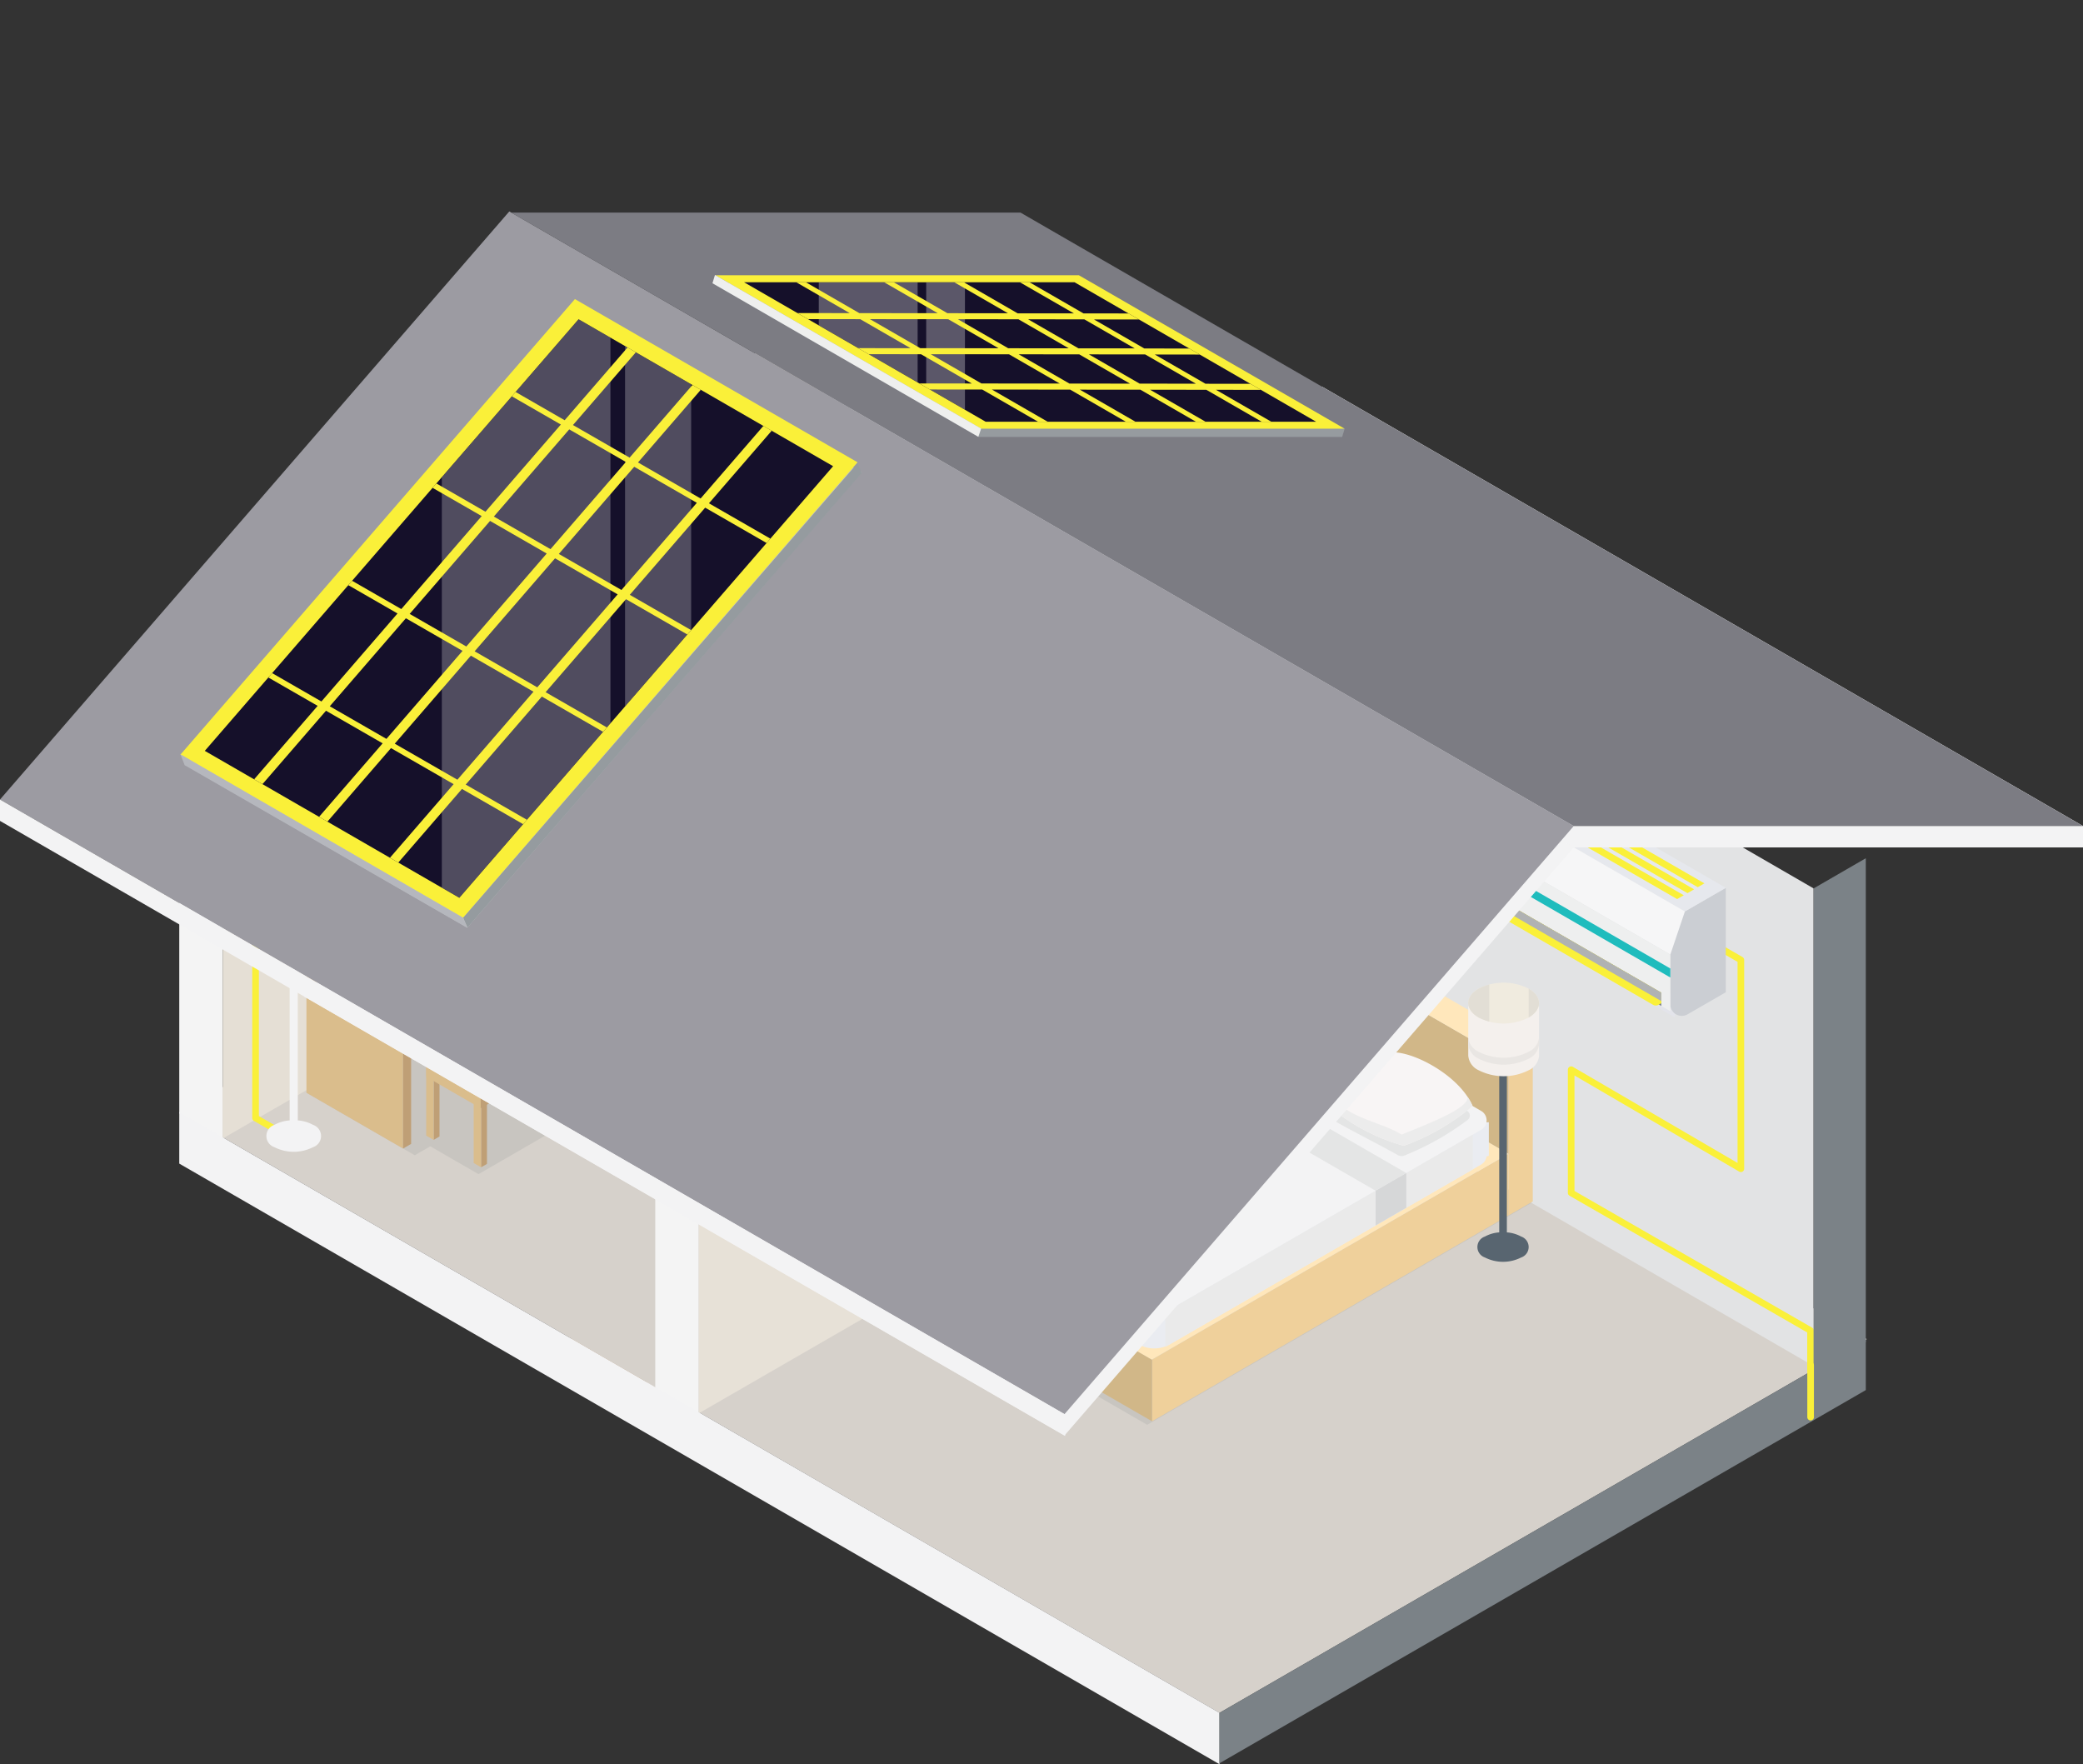
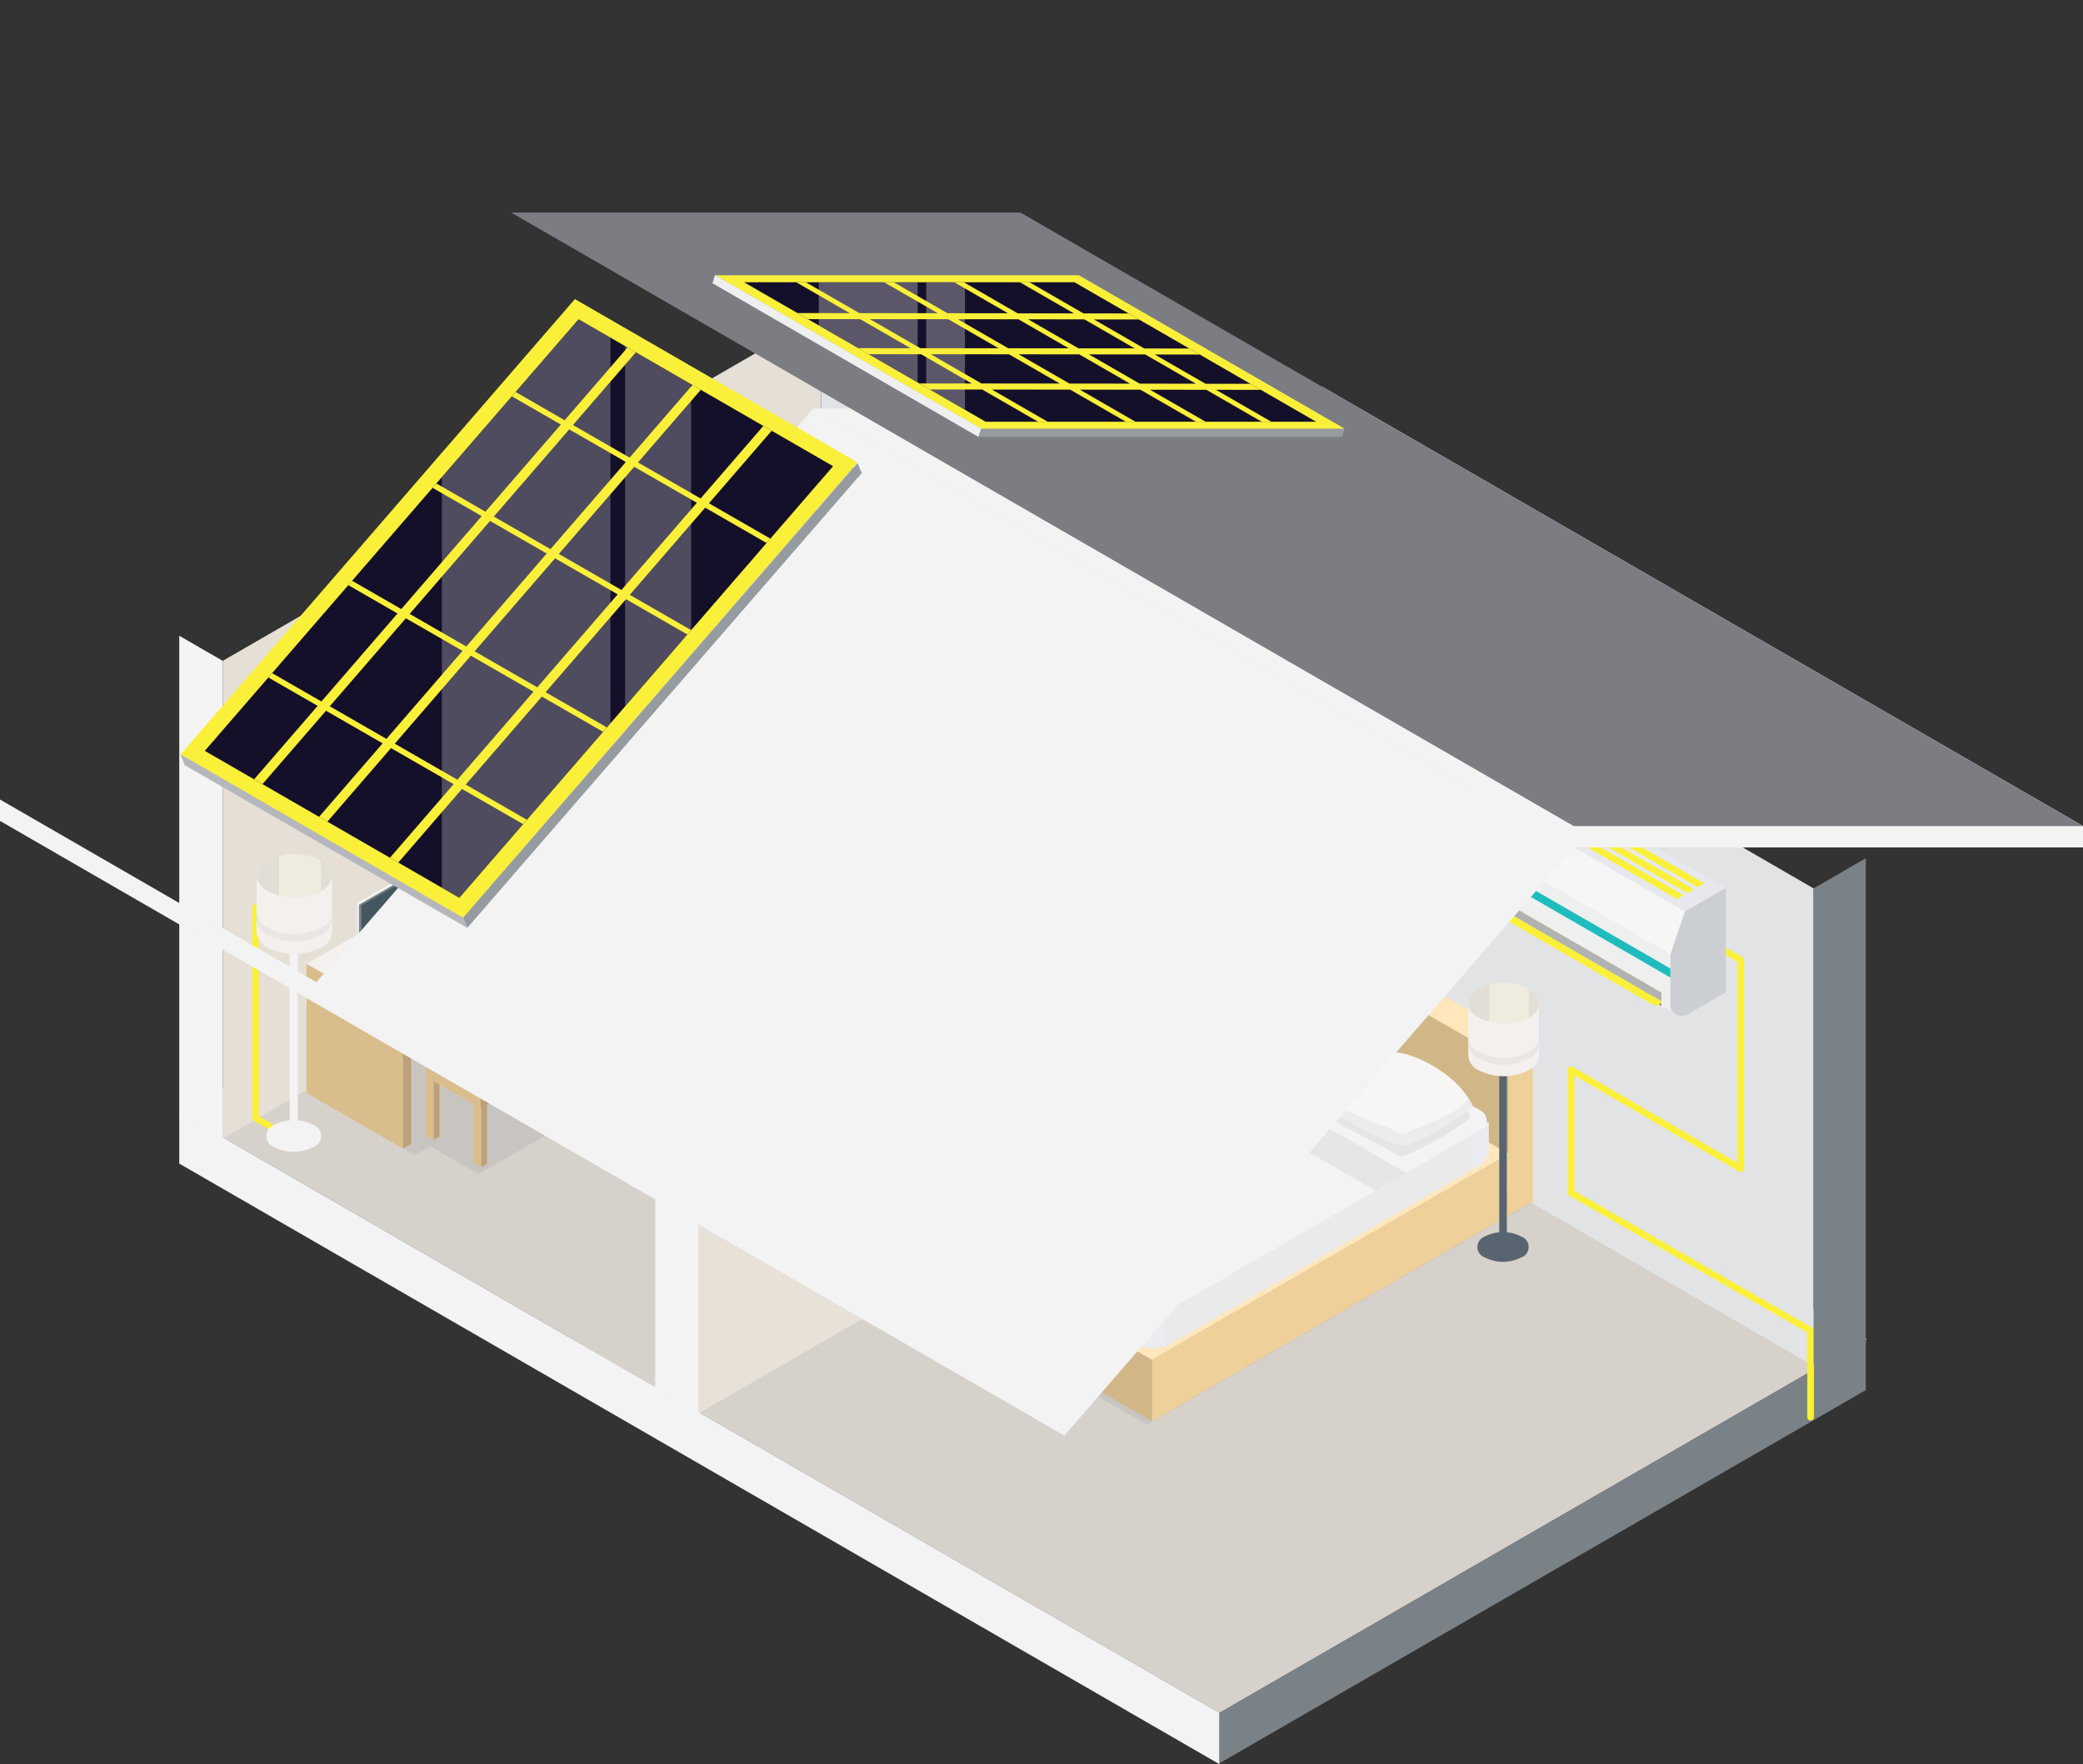
<svg xmlns="http://www.w3.org/2000/svg" id="Group_675" data-name="Group 675" width="200" height="169.381" viewBox="0 0 200 169.381">
  <rect x="0" y="0" width="200" height="169.381" fill="#333333" stroke="none" />
  <defs>
    <clipPath id="clip-path">
      <rect id="Rectangle_374" data-name="Rectangle 374" width="200" height="169.381" fill="none" />
    </clipPath>
    <clipPath id="clip-path-2">
      <rect id="Rectangle_351" data-name="Rectangle 351" width="200" height="169.382" fill="none" />
    </clipPath>
    <clipPath id="clip-path-3">
      <path id="Path_211" data-name="Path 211" d="M1288.625,1263.619a6.157,6.157,0,0,0,2.783,4.821c1.536.887,2.784.167,2.784-1.607a6.156,6.156,0,0,0-2.784-4.821,2.522,2.522,0,0,0-1.242-.38c-.913,0-1.542.728-1.542,1.987" transform="translate(-1288.625 -1261.632)" fill="none" />
    </clipPath>
    <clipPath id="clip-path-5">
      <path id="Path_244" data-name="Path 244" d="M866.488,880.225,837.25,897.106a1.41,1.41,0,0,0,0,2.442L854.667,909.6a3,3,0,0,0,3,0l29.893-17.259a1.042,1.042,0,0,0,0-1.8l-17.867-10.316a3.206,3.206,0,0,0-3.207,0" transform="translate(-836.545 -879.795)" fill="none" />
    </clipPath>
    <clipPath id="clip-path-7">
-       <path id="Path_253" data-name="Path 253" d="M1026.287,1016.2v3.338l29.527-17.047v-3.338Z" transform="translate(-1026.287 -999.156)" fill="none" />
-     </clipPath>
+       </clipPath>
    <clipPath id="clip-path-9">
      <path id="Path_259" data-name="Path 259" d="M1294.031,865.906c-1.327.766-1.327,2.009,0,2.775a5.316,5.316,0,0,0,4.807,0c1.327-.766,1.327-2.009,0-2.775a5.316,5.316,0,0,0-4.807,0" transform="translate(-1293.036 -865.332)" fill="none" />
    </clipPath>
    <clipPath id="clip-path-11">
      <path id="Path_296" data-name="Path 296" d="M227.047,752.712c-1.415.817-1.415,2.143,0,2.96a5.67,5.67,0,0,0,5.127,0c1.415-.817,1.415-2.143,0-2.96a5.671,5.671,0,0,0-5.127,0" transform="translate(-225.986 -752.1)" fill="none" />
    </clipPath>
    <clipPath id="clip-path-13">
      <path id="Path_306" data-name="Path 306" d="M1304.233,788.81a.294.294,0,0,0,0,.509l16.393,9.465a.525.525,0,0,0,.525,0l.267-.154v-1.014l-16.218-9.363-.966.558" transform="translate(-1304.086 -788.252)" fill="none" />
    </clipPath>
    <clipPath id="clip-path-15">
      <rect id="Rectangle_361" data-name="Rectangle 361" width="10.228" height="6.597" fill="none" />
    </clipPath>
    <clipPath id="clip-path-16">
      <path id="Path_325" data-name="Path 325" d="M655.262,248.545l23.2,13.393h31.729l-23.2-13.393Z" transform="translate(-655.262 -248.545)" fill="none" />
    </clipPath>
    <clipPath id="clip-path-17">
      <rect id="Rectangle_364" data-name="Rectangle 364" width="9.491" height="58.376" fill="none" />
    </clipPath>
    <clipPath id="clip-path-18">
      <rect id="Rectangle_366" data-name="Rectangle 366" width="3.721" height="58.375" fill="none" />
    </clipPath>
    <clipPath id="clip-path-20">
      <rect id="Rectangle_367" data-name="Rectangle 367" width="57.704" height="15.379" fill="none" />
    </clipPath>
    <clipPath id="clip-path-21">
      <path id="Path_332" data-name="Path 332" d="M180.366,322.537l24.439,14.11,35.888-41.44L216.254,281.1Z" transform="translate(-180.366 -281.097)" fill="none" />
    </clipPath>
    <clipPath id="clip-path-22">
      <rect id="Rectangle_370" data-name="Rectangle 370" width="16.187" height="60.988" fill="none" />
    </clipPath>
    <clipPath id="clip-path-23">
      <rect id="Rectangle_372" data-name="Rectangle 372" width="6.346" height="60.988" fill="none" />
    </clipPath>
  </defs>
  <g id="Group_674" data-name="Group 674" clip-path="url(#clip-path)">
    <g id="Group_623" data-name="Group 623" transform="translate(0 0)">
      <g id="Group_622" data-name="Group 622" clip-path="url(#clip-path-2)">
        <path id="Path_207" data-name="Path 207" d="M1295.764,1243.823a2.87,2.87,0,0,0,1.01-2.456,8.708,8.708,0,0,0-3.937-6.819,2.87,2.87,0,0,0-2.632-.353l0-.007-2.931,1.693,5.567,9.642,2.931-1.693Z" transform="translate(-1146.925 -1099.473)" fill="#536b78" fill-rule="evenodd" />
        <path id="Path_208" data-name="Path 208" d="M1281.98,1248.506c-2.173-1.255-3.937-.236-3.937,2.273a8.708,8.708,0,0,0,3.937,6.819c2.173,1.255,3.938.236,3.938-2.273a8.708,8.708,0,0,0-3.938-6.819" transform="translate(-1138.704 -1111.909)" fill="#536b78" fill-rule="evenodd" />
        <path id="Path_209" data-name="Path 209" d="M1291.409,1262.011c-1.536-.887-2.783-.167-2.783,1.607a6.157,6.157,0,0,0,2.783,4.821c1.536.887,2.784.167,2.784-1.607a6.156,6.156,0,0,0-2.784-4.821" transform="translate(-1148.133 -1124.082)" fill="#9dadb9" fill-rule="evenodd" />
      </g>
    </g>
    <g id="Group_625" data-name="Group 625" transform="translate(140.492 137.55)">
      <g id="Group_624" data-name="Group 624" clip-path="url(#clip-path-3)">
        <path id="Path_210" data-name="Path 210" d="M1301.991,1255.9c-1.536-.887-2.783-.167-2.783,1.607a6.155,6.155,0,0,0,2.783,4.821c1.536.887,2.783.167,2.783-1.607a6.155,6.155,0,0,0-2.783-4.821" transform="translate(-1298.054 -1256.188)" fill="#647380" fill-rule="evenodd" />
      </g>
    </g>
    <g id="Group_627" data-name="Group 627" transform="translate(0 0)">
      <g id="Group_626" data-name="Group 626" clip-path="url(#clip-path-2)">
        <path id="Path_212" data-name="Path 212" d="M1102.825,1500.212l1.5-.867v.71l-1.5.867Z" transform="translate(-982.589 -1335.879)" fill="#a38262" fill-rule="evenodd" />
        <path id="Path_213" data-name="Path 213" d="M696.25,1127.457l8.085,4.668v7.639l-8.085-4.668Z" transform="translate(-620.342 -1004.536)" fill="#a38262" fill-rule="evenodd" />
        <path id="Path_214" data-name="Path 214" d="M628.816,1166.39l8.085,4.668v7.639l-8.085-4.668Z" transform="translate(-560.26 -1039.224)" fill="#a38262" fill-rule="evenodd" />
        <path id="Path_215" data-name="Path 215" d="M696.25,1074.013l8.085,4.668v7.639l-8.085-4.668Z" transform="translate(-620.342 -956.918)" fill="#a38262" fill-rule="evenodd" />
        <path id="Path_216" data-name="Path 216" d="M628.816,1112.946l8.085,4.668v7.639l-8.085-4.668Z" transform="translate(-560.26 -991.607)" fill="#a38262" fill-rule="evenodd" />
        <path id="Path_217" data-name="Path 217" d="M696.25,916.914l8.085,4.668V940l-8.085-4.668Z" transform="translate(-620.342 -816.947)" fill="#a38262" fill-rule="evenodd" />
        <path id="Path_218" data-name="Path 218" d="M628.816,955.848l8.085,4.668v18.422l-8.085-4.668Z" transform="translate(-560.26 -851.636)" fill="#a38262" fill-rule="evenodd" />
        <path id="Path_219" data-name="Path 219" d="M503.163,1028.393l8.085,4.668v18.422l-8.085-4.668Z" transform="translate(-448.306 -916.272)" fill="#a38262" fill-rule="evenodd" />
        <path id="Path_220" data-name="Path 220" d="M453.813,916.914l8.085,4.668L432.232,938.71l-8.085-4.668Z" transform="translate(-377.904 -816.947)" fill="#e8ca96" fill-rule="evenodd" />
        <path id="Path_221" data-name="Path 221" d="M632,888.184l-62.149,35.881L624.817,955.8l62.149-35.881Z" transform="translate(-507.727 -791.349)" fill="#d6d1cb" fill-rule="evenodd" />
        <path id="Path_222" data-name="Path 222" d="M220.02,650.324l-62.149,35.882L206.5,714.282,268.649,678.4Z" transform="translate(-140.659 -579.422)" fill="#d6d1cb" fill-rule="evenodd" />
        <path id="Path_223" data-name="Path 223" d="M285.132,881.589l-15.245,8.8,10.4,6,15.245-8.8Z" transform="translate(-240.462 -785.473)" fill="#c8c5c0" fill-rule="evenodd" />
        <path id="Path_224" data-name="Path 224" d="M373.49,957.831l-8.252,4.764,6.124,3.536,8.252-4.764Z" transform="translate(-325.418 -853.403)" fill="#c8c5c0" fill-rule="evenodd" />
        <path id="Path_225" data-name="Path 225" d="M984.457,1013.1l-38.593,22.282,7.025,4.056,38.593-22.282Z" transform="translate(-842.741 -902.643)" fill="#c8c5c0" fill-rule="evenodd" />
        <path id="Path_226" data-name="Path 226" d="M581.245,804.332l-4.171-2.408v45.858l4.171,2.408Z" transform="translate(-514.159 -714.494)" fill="#f4f4f4" fill-rule="evenodd" />
        <path id="Path_227" data-name="Path 227" d="M672.788,519.737,615.33,552.91v45.858L672.788,565.6Z" transform="translate(-548.244 -463.072)" fill="#e7e1d7" fill-rule="evenodd" />
        <path id="Path_228" data-name="Path 228" d="M162.042,562.3l-4.171-2.408v45.858l4.171,2.408Z" transform="translate(-140.659 -498.854)" fill="#f4f4f4" fill-rule="evenodd" />
        <path id="Path_229" data-name="Path 229" d="M253.584,277.709l-57.458,33.173v45.858l57.458-33.174Z" transform="translate(-174.744 -247.432)" fill="#e5dfd5" fill-rule="evenodd" />
        <path id="Path_230" data-name="Path 230" d="M226.29,819.009a.317.317,0,0,1-.159-.043l-3.823-2.207a.318.318,0,0,1-.159-.276V796.239a.318.318,0,1,1,.636,0V816.3l3.664,2.115a.318.318,0,0,1-.159.594" transform="translate(-197.929 -709.145)" fill="#faf039" />
        <path id="Path_231" data-name="Path 231" d="M818.433,331.874l-95.29-55.12v45.858l95.29,55.12Z" transform="translate(-644.302 -246.58)" fill="#e2e3e4" fill-rule="evenodd" />
        <path id="Path_232" data-name="Path 232" d="M1404.1,866.969a.318.318,0,0,1-.319-.318v-3.558l-22.823-13.128a.318.318,0,0,1-.16-.276V837.864a.318.318,0,0,1,.478-.275l15.815,9.229V827.51l-3.105-1.793a.318.318,0,0,1,.318-.551l3.264,1.885a.318.318,0,0,1,.159.276v20.046a.318.318,0,0,1-.479.275l-15.815-9.229v11.088l22.823,13.128a.318.318,0,0,1,.16.276v3.742a.318.318,0,0,1-.318.318" transform="translate(-1230.259 -735.164)" fill="#faf039" />
        <path id="Path_233" data-name="Path 233" d="M1014.544,1035.771l34.225-19.76v5.926l-34.225,19.76Z" transform="translate(-903.933 -905.24)" fill="#efd09b" fill-rule="evenodd" />
        <path id="Path_234" data-name="Path 234" d="M1330.793,922.064l-2.332,1.346v14.822l2.332-1.346Z" transform="translate(-1183.625 -821.536)" fill="#efd09b" fill-rule="evenodd" />
        <path id="Path_235" data-name="Path 235" d="M813.968,1081.45l21.868,12.625V1100l-21.868-12.625Z" transform="translate(-725.225 -963.544)" fill="#d1b788" fill-rule="evenodd" />
        <path id="Path_236" data-name="Path 236" d="M848.208,900.291l21.852,12.616-34.24,19.769L813.968,920.06Z" transform="translate(-725.225 -802.137)" fill="#ffe7bb" fill-rule="evenodd" />
        <path id="Path_237" data-name="Path 237" d="M1128.028,818.694l21.852,12.616v8.9l-21.852-12.617Z" transform="translate(-1005.045 -729.435)" fill="#d1b788" fill-rule="evenodd" />
        <path id="Path_238" data-name="Path 238" d="M1130.359,806.344l21.852,12.617-2.332,1.346-21.852-12.616Z" transform="translate(-1005.044 -718.432)" fill="#ffe7bb" fill-rule="evenodd" />
        <path id="Path_239" data-name="Path 239" d="M866.488,910.84a3.206,3.206,0,0,1,3.207,0l17.867,10.315a1.042,1.042,0,0,1,0,1.8l-29.893,17.259a3,3,0,0,1-3,0L837.25,930.163a1.41,1.41,0,0,1,0-2.442l29.239-16.881" transform="translate(-745.341 -811.153)" fill="#eaecf1" fill-rule="evenodd" />
        <path id="Path_240" data-name="Path 240" d="M1293.227,988.226v3.224l-2.037.64-.16-3.727Z" transform="translate(-1150.275 -880.485)" fill="#eaecf1" fill-rule="evenodd" />
        <path id="Path_241" data-name="Path 241" d="M833.939,1051.555v3.349l1.687,1.417,1.292-3.82" transform="translate(-743.018 -936.909)" fill="#eaecf1" fill-rule="evenodd" />
        <path id="Path_242" data-name="Path 242" d="M866.488,880.224a3.207,3.207,0,0,1,3.207,0l17.867,10.316a1.042,1.042,0,0,1,0,1.8L857.669,909.6a3,3,0,0,1-3,0L837.25,899.547a1.41,1.41,0,0,1,0-2.442l29.239-16.881" transform="translate(-745.341 -783.875)" fill="#f3f3f4" fill-rule="evenodd" />
      </g>
    </g>
    <g id="Group_629" data-name="Group 629" transform="translate(91.204 95.92)">
      <g id="Group_628" data-name="Group 628" clip-path="url(#clip-path-5)">
        <path id="Path_243" data-name="Path 243" d="M1005.115,912.139l22.822,13.176-2.944,1.7-22.822-13.176Z" transform="translate(-984.114 -908.613)" fill="#e4e5e5" fill-rule="evenodd" />
      </g>
    </g>
    <g id="Group_631" data-name="Group 631" transform="translate(0 0)">
      <g id="Group_630" data-name="Group 630" clip-path="url(#clip-path-2)">
        <path id="Path_245" data-name="Path 245" d="M1077.067,889.774a20.785,20.785,0,0,1,6.992,3.9.515.515,0,0,1-.007.788,26.1,26.1,0,0,1-6.091,3.436.7.7,0,0,1-.613-.032c-2.854-1.59-5.616-2.892-7.381-4.082a.374.374,0,0,1,.055-.642l7.045-3.37" transform="translate(-953.174 -792.766)" fill="#e4e5e5" fill-rule="evenodd" />
        <path id="Path_246" data-name="Path 246" d="M1075.587,873.538c1.76-.752,7.038,1.83,8.4,5.025a21.35,21.35,0,0,1-6.613,3.818,18.787,18.787,0,0,1-8.15-4.706c1.015-2.172,3.79-3.432,6.361-4.138" transform="translate(-952.653 -778.183)" fill="#f8f5f5" fill-rule="evenodd" />
        <path id="Path_247" data-name="Path 247" d="M1069.74,904.814a4.681,4.681,0,0,0-.513.845,18.789,18.789,0,0,0,8.15,4.706,21.353,21.353,0,0,0,6.613-3.818,5.485,5.485,0,0,0-.481-.881c.12,1.1-3.572,2.494-6.326,3.624-2.411-1.45-5.348-1.427-7.443-4.476" transform="translate(-952.654 -806.166)" fill="#ececec" fill-rule="evenodd" />
        <path id="Path_248" data-name="Path 248" d="M1169.32,943.036a20.791,20.791,0,0,1,6.993,3.9.516.516,0,0,1-.007.789,26.107,26.107,0,0,1-6.091,3.436.7.7,0,0,1-.613-.032c-2.855-1.59-5.616-2.893-7.381-4.082a.373.373,0,0,1,.055-.642l7.045-3.37" transform="translate(-1035.369 -840.221)" fill="#e4e5e5" fill-rule="evenodd" />
        <path id="Path_249" data-name="Path 249" d="M1167.841,926.8c1.76-.752,7.037,1.83,8.4,5.026a21.357,21.357,0,0,1-6.613,3.818,18.79,18.79,0,0,1-8.15-4.705c1.015-2.172,3.79-3.432,6.362-4.138" transform="translate(-1034.849 -825.638)" fill="#f8f5f5" fill-rule="evenodd" />
        <path id="Path_250" data-name="Path 250" d="M1161.992,958.077a4.674,4.674,0,0,0-.513.845,18.791,18.791,0,0,0,8.15,4.706,21.357,21.357,0,0,0,6.613-3.818,5.472,5.472,0,0,0-.481-.881c.12,1.1-3.572,2.494-6.326,3.624-2.411-1.45-5.348-1.427-7.442-4.476" transform="translate(-1034.849 -853.622)" fill="#ececec" fill-rule="evenodd" />
        <path id="Path_251" data-name="Path 251" d="M1026.287,1016.2l29.527-17.047v3.338l-29.527,17.047Z" transform="translate(-914.396 -890.223)" fill="#eaeaea" fill-rule="evenodd" />
      </g>
    </g>
    <g id="Group_633" data-name="Group 633" transform="translate(111.891 108.933)">
      <g id="Group_632" data-name="Group 632" clip-path="url(#clip-path-7)">
        <path id="Path_252" data-name="Path 252" d="M1211.5,1034.694l2.944-1.7v5.388l-2.944,1.7Z" transform="translate(-1191.307 -1029.306)" fill="#d6d7d8" fill-rule="evenodd" />
      </g>
    </g>
    <g id="Group_635" data-name="Group 635" transform="translate(0 0)">
      <g id="Group_634" data-name="Group 634" clip-path="url(#clip-path-2)">
        <path id="Path_254" data-name="Path 254" d="M839.132,1058.727l17.776,10.263v3.338l-17.776-10.263Z" transform="translate(-747.646 -943.299)" fill="#e0e1e1" fill-rule="evenodd" />
        <path id="Path_255" data-name="Path 255" d="M1303.219,931.882v-18.4a.366.366,0,1,1,.733,0v18.4a3.359,3.359,0,0,1,1.373.4,1.061,1.061,0,0,1,0,2.009,3.848,3.848,0,0,1-3.48,0,1.06,1.06,0,0,1,0-2.009,3.357,3.357,0,0,1,1.374-.4" transform="translate(-1159.27 -813.562)" fill="#586570" fill-rule="evenodd" />
        <path id="Path_256" data-name="Path 256" d="M1293.037,891.019h0V886.28h6.8v4.739a1.69,1.69,0,0,1-.995,1.386,5.316,5.316,0,0,1-4.807,0,1.69,1.69,0,0,1-.995-1.386" transform="translate(-1152.063 -789.653)" fill="#f4f0ed" fill-rule="evenodd" />
        <path id="Path_257" data-name="Path 257" d="M1293.037,913.478h0a1.69,1.69,0,0,0,.995,1.386,5.317,5.317,0,0,0,4.807,0,1.69,1.69,0,0,0,.995-1.386v.664a1.689,1.689,0,0,1-.995,1.386,5.316,5.316,0,0,1-4.807,0,1.69,1.69,0,0,1-.995-1.386Z" transform="translate(-1152.063 -813.886)" fill="#e9e6e3" fill-rule="evenodd" />
        <path id="Path_258" data-name="Path 258" d="M1294.031,865.906a5.315,5.315,0,0,1,4.807,0c1.327.766,1.327,2.009,0,2.775a5.315,5.315,0,0,1-4.807,0c-1.327-.766-1.327-2.009,0-2.775" transform="translate(-1152.062 -770.988)" fill="#f0ebdf" fill-rule="evenodd" />
      </g>
    </g>
    <g id="Group_637" data-name="Group 637" transform="translate(140.973 94.343)">
      <g id="Group_636" data-name="Group 636" clip-path="url(#clip-path-9)">
        <rect id="Rectangle_355" data-name="Rectangle 355" width="2.653" height="7.899" transform="translate(-0.631 -0.042)" fill="#e2ded5" />
        <rect id="Rectangle_356" data-name="Rectangle 356" width="1.327" height="7.899" transform="translate(5.802 -0.6)" fill="#e2ded5" />
      </g>
    </g>
    <g id="Group_639" data-name="Group 639" transform="translate(0 0)">
      <g id="Group_638" data-name="Group 638" clip-path="url(#clip-path-2)">
        <path id="Path_260" data-name="Path 260" d="M393.465,788.126l-9.275-5.355v12.38l9.275,5.355Z" transform="translate(-342.304 -697.429)" fill="#a38262" fill-rule="evenodd" />
        <path id="Path_261" data-name="Path 261" d="M377.89,793.2l-19.381,11.19v.835l19.381-11.19Z" transform="translate(-319.423 -706.72)" fill="#bf9f76" fill-rule="evenodd" />
        <path id="Path_262" data-name="Path 262" d="M289.655,744.082l-19.768,11.413,9.275,5.355,19.768-11.413Z" transform="translate(-240.462 -662.958)" fill="#f4f0ed" fill-rule="evenodd" />
        <path id="Path_263" data-name="Path 263" d="M279.161,854.119l-9.275-5.355v12.38l9.275,5.355Z" transform="translate(-240.462 -756.227)" fill="#dabd8c" fill-rule="evenodd" />
        <path id="Path_264" data-name="Path 264" d="M476.571,793.2l-7.306,4.218V809.8l7.306-4.218Z" transform="translate(-418.104 -706.72)" fill="#bf9f76" fill-rule="evenodd" />
        <path id="Path_265" data-name="Path 265" d="M476.571,833.758l-7.306,4.218v.254l7.306-4.218Z" transform="translate(-418.104 -742.857)" fill="#a38262" fill-rule="evenodd" />
        <path id="Path_266" data-name="Path 266" d="M472.523,830.583l1.5-.867v.71l-1.5.867Z" transform="translate(-421.006 -739.256)" fill="#a38262" fill-rule="evenodd" />
        <path id="Path_267" data-name="Path 267" d="M472.523,869.9l1.5-.867v.71l-1.5.867Z" transform="translate(-421.006 -774.291)" fill="#a38262" fill-rule="evenodd" />
        <path id="Path_268" data-name="Path 268" d="M355.734,893.783l-.774.447v12.38l.774-.447Z" transform="translate(-316.26 -796.338)" fill="#bf9f76" fill-rule="evenodd" />
        <path id="Path_269" data-name="Path 269" d="M322.3,764.341l-6.083,3.512v5.6l6.083-3.512Z" transform="translate(-281.74 -681.008)" fill="#7b8287" fill-rule="evenodd" />
        <path id="Path_270" data-name="Path 270" d="M323.906,767.419l-5.636,3.254V775.6l5.636-3.254Z" transform="translate(-283.571 -683.751)" fill="#445761" fill-rule="evenodd" />
        <path id="Path_271" data-name="Path 271" d="M320.244,763.155l-6.084,3.512.224.129,6.083-3.512Z" transform="translate(-279.909 -679.952)" fill="#f3f3f4" fill-rule="evenodd" />
        <path id="Path_272" data-name="Path 272" d="M314.384,795.5l-.224-.129v5.6l.224.129Z" transform="translate(-279.909 -708.655)" fill="#e7e8e9" fill-rule="evenodd" />
        <path id="Path_273" data-name="Path 273" d="M322.254,813.582l-6.039,3.487,4.513,2.606,6.039-3.486Z" transform="translate(-281.74 -724.881)" fill="#e3e4ea" fill-rule="evenodd" />
        <path id="Path_274" data-name="Path 274" d="M332.532,818.667l-4.831,2.789,2.514,1.452,4.831-2.789Z" transform="translate(-291.973 -729.412)" fill="#647380" fill-rule="evenodd" />
        <path id="Path_275" data-name="Path 275" d="M331.527,818.667l-3.826,2.209.251.145,3.826-2.209Z" transform="translate(-291.974 -729.412)" fill="#7b8287" fill-rule="evenodd" />
        <path id="Path_276" data-name="Path 276" d="M320.728,848.166l-4.513-2.606v.259l4.513,2.606Z" transform="translate(-281.74 -753.373)" fill="#e3e4ea" fill-rule="evenodd" />
        <path id="Path_277" data-name="Path 277" d="M363.65,837.481l-6.039,3.487v.259l6.039-3.487Z" transform="translate(-318.623 -746.174)" fill="#b5b7bd" fill-rule="evenodd" />
        <path id="Path_278" data-name="Path 278" d="M367.965,840.389l-1.9,1.1,1.061.613,1.9-1.1Z" transform="translate(-326.157 -748.765)" fill="#faf039" fill-rule="evenodd" />
        <path id="Path_279" data-name="Path 279" d="M368.365,816.393a.262.262,0,0,1,.236,0,.072.072,0,0,1,0,.137.262.262,0,0,1-.236,0,.072.072,0,0,1,0-.137" transform="translate(-328.161 -727.361)" fill="#94a8b8" fill-rule="evenodd" />
        <path id="Path_280" data-name="Path 280" d="M324.6,851.586l-.271-.156v.129l.271.156Z" transform="translate(-288.965 -758.602)" fill="#7b8287" fill-rule="evenodd" />
        <path id="Path_281" data-name="Path 281" d="M327.972,853.534l-.271-.157v.129l.271.156Z" transform="translate(-291.973 -760.338)" fill="#7b8287" fill-rule="evenodd" />
        <path id="Path_282" data-name="Path 282" d="M331.348,855.483l-.271-.157v.13l.271.156Z" transform="translate(-294.981 -762.074)" fill="#7b8287" fill-rule="evenodd" />
        <path id="Path_283" data-name="Path 283" d="M382.438,936.734l-.566.327v6.986l.566-.327Z" transform="translate(-340.238 -834.606)" fill="#bf9f76" fill-rule="evenodd" />
        <path id="Path_284" data-name="Path 284" d="M424.234,960.866l-.566.327v6.986l.566-.327Z" transform="translate(-377.477 -856.107)" fill="#bf9f76" fill-rule="evenodd" />
        <path id="Path_285" data-name="Path 285" d="M477.747,929.969l-.566.327v6.986l.566-.327Z" transform="translate(-425.157 -828.579)" fill="#bf9f76" fill-rule="evenodd" />
        <path id="Path_286" data-name="Path 286" d="M380.581,938.986l-5.236-3.023V937.3l5.236,3.023Z" transform="translate(-334.423 -833.92)" fill="#dabd8c" fill-rule="evenodd" />
        <path id="Path_287" data-name="Path 287" d="M376.056,936.375l-.712-.411v6.986l.712.411Z" transform="translate(-334.423 -833.92)" fill="#dabd8c" fill-rule="evenodd" />
        <path id="Path_288" data-name="Path 288" d="M417.852,960.505l-.712-.411v6.986l.712.411Z" transform="translate(-371.662 -855.42)" fill="#dabd8c" fill-rule="evenodd" />
        <path id="Path_289" data-name="Path 289" d="M471.366,929.61l-.712-.411v6.986l.712.411Z" transform="translate(-419.341 -827.893)" fill="#dabd8c" fill-rule="evenodd" />
        <path id="Path_290" data-name="Path 290" d="M429.8,929.626l-6.433,3.714v1.333l6.433-3.714Z" transform="translate(-377.212 -828.273)" fill="#bf9f76" fill-rule="evenodd" />
        <path id="Path_291" data-name="Path 291" d="M381.778,901.9l-6.433,3.714,5.236,3.023,6.433-3.714Z" transform="translate(-334.423 -803.568)" fill="#f4f0ee" fill-rule="evenodd" />
        <path id="Path_292" data-name="Path 292" d="M236.846,823.077V803.453a.391.391,0,0,1,.782,0v19.624a3.585,3.585,0,0,1,1.465.427,1.131,1.131,0,0,1,0,2.143,4.1,4.1,0,0,1-3.711,0,1.131,1.131,0,0,1,0-2.143,3.585,3.585,0,0,1,1.465-.427" transform="translate(-209.035 -715.508)" fill="#f3f3f4" fill-rule="evenodd" />
        <path id="Path_293" data-name="Path 293" d="M225.986,779.5h0v-5.054h7.249V779.5a1.8,1.8,0,0,1-1.061,1.478,5.67,5.67,0,0,1-5.127,0,1.8,1.8,0,0,1-1.061-1.478" transform="translate(-201.348 -690.007)" fill="#f4f0ed" fill-rule="evenodd" />
        <path id="Path_294" data-name="Path 294" d="M225.986,803.449h0a1.8,1.8,0,0,0,1.061,1.478,5.67,5.67,0,0,0,5.127,0,1.8,1.8,0,0,0,1.061-1.478v.708a1.8,1.8,0,0,1-1.061,1.478,5.668,5.668,0,0,1-5.127,0,1.8,1.8,0,0,1-1.061-1.478Z" transform="translate(-201.348 -715.853)" fill="#e9e6e3" fill-rule="evenodd" />
        <path id="Path_295" data-name="Path 295" d="M227.047,752.712a5.67,5.67,0,0,1,5.127,0c1.415.817,1.415,2.143,0,2.96a5.67,5.67,0,0,1-5.127,0c-1.415-.817-1.415-2.143,0-2.96" transform="translate(-201.348 -670.101)" fill="#f0ebdf" fill-rule="evenodd" />
      </g>
    </g>
    <g id="Group_641" data-name="Group 641" transform="translate(24.638 81.998)">
      <g id="Group_640" data-name="Group 640" clip-path="url(#clip-path-11)">
        <rect id="Rectangle_358" data-name="Rectangle 358" width="2.83" height="8.424" transform="translate(-0.673 -0.044)" fill="#e2ded5" />
        <rect id="Rectangle_359" data-name="Rectangle 359" width="1.415" height="8.424" transform="translate(6.188 -0.64)" fill="#e2ded5" />
      </g>
    </g>
    <g id="Group_643" data-name="Group 643" transform="translate(0 0)">
      <g id="Group_642" data-name="Group 642" clip-path="url(#clip-path-2)">
        <path id="Path_297" data-name="Path 297" d="M1602.179,755.767l-5.015,2.9v46.458l5.015-2.9Z" transform="translate(-1423.033 -673.369)" fill="#7b8287" fill-rule="evenodd" />
        <path id="Path_298" data-name="Path 298" d="M1308.936,789.926l-19.842-11.456-.45-1.5,20.721,11.168Z" transform="translate(-1148.149 -692.261)" fill="#e3e4ea" fill-rule="evenodd" />
        <path id="Path_299" data-name="Path 299" d="M1472.273,784.191l4.067-2.348v10.025l-3.666,2.117a1.1,1.1,0,0,1-1.657-.957v-4.986Z" transform="translate(-1310.639 -696.602)" fill="#cbced3" fill-rule="evenodd" />
        <path id="Path_300" data-name="Path 300" d="M1305.407,676.551l19.883,11.479-3.924,2.265-19.883-11.48Z" transform="translate(-1159.589 -602.79)" fill="#e6e8ed" fill-rule="evenodd" />
        <path id="Path_301" data-name="Path 301" d="M1290.043,697.328l19.883,11.48-1.4,4.141-19.883-11.48Z" transform="translate(-1148.149 -621.302)" fill="#f6f6f7" fill-rule="evenodd" />
        <path id="Path_302" data-name="Path 302" d="M1288.644,735.311l19.883,11.48v5.435l-19.883-11.48Z" transform="translate(-1148.149 -655.143)" fill="#eeefef" fill-rule="evenodd" />
        <path id="Path_303" data-name="Path 303" d="M1305.372,783.1l17.191,9.925V794.3l-17.191-9.925Z" transform="translate(-1163.054 -697.721)" fill="#7b8287" fill-rule="evenodd" />
        <path id="Path_304" data-name="Path 304" d="M1321.417,797.614l-16.218-9.363-.966.558a.294.294,0,0,0,0,.509l16.393,9.465a.525.525,0,0,0,.525,0l.267-.154Z" transform="translate(-1161.908 -702.312)" fill="#faf039" fill-rule="evenodd" />
      </g>
    </g>
    <g id="Group_645" data-name="Group 645" transform="translate(142.178 85.939)">
      <g id="Group_644" data-name="Group 644" clip-path="url(#clip-path-13)">
        <path id="Path_305" data-name="Path 305" d="M1325.47,793.889l-16.218-9.363-1.407.813,17.1,9.871.529-.305Z" transform="translate(-1307.435 -784.932)" fill="#b0b2b3" fill-rule="evenodd" />
      </g>
    </g>
    <g id="Group_650" data-name="Group 650" transform="translate(0 0)">
      <g id="Group_649" data-name="Group 649" clip-path="url(#clip-path-2)">
        <path id="Path_307" data-name="Path 307" d="M1288.644,747.588l19.883,11.479v.864l-19.883-11.48Z" transform="translate(-1148.149 -666.082)" fill="#1fbcbd" fill-rule="evenodd" />
        <path id="Path_308" data-name="Path 308" d="M1352.727,695.306l15.6,9.006-.637.368-15.6-9.005Z" transform="translate(-1204.678 -619.5)" fill="#faf039" fill-rule="evenodd" />
        <path id="Path_309" data-name="Path 309" d="M1343.666,700.538l15.6,9.006-.637.368-15.6-9.006Z" transform="translate(-1196.605 -624.161)" fill="#faf039" fill-rule="evenodd" />
        <path id="Path_310" data-name="Path 310" d="M1334.6,705.769l15.6,9.006-.637.368-15.6-9.006Z" transform="translate(-1188.532 -628.822)" fill="#faf039" fill-rule="evenodd" />
-         <path id="Path_311" data-name="Path 311" d="M1291.174,760.871l1.058.611v2.169l-1.058-.611Z" transform="translate(-1150.404 -677.916)" fill="#faf039" fill-rule="evenodd" />
        <path id="Path_312" data-name="Path 312" d="M257.749,1037.1l-99.878-57.665v4.934l99.878,57.665Z" transform="translate(-140.659 -872.653)" fill="#f3f3f4" fill-rule="evenodd" />
        <path id="Path_313" data-name="Path 313" d="M1136.027,1179.724l-62.056,35.828v4.84l62.056-35.828Z" transform="translate(-956.881 -1051.104)" fill="#7b8287" fill-rule="evenodd" />
        <path id="Path_314" data-name="Path 314" d="M1086.286,507.84l.24-.792,25.558,14.748-.271.792Z" transform="translate(-967.854 -451.767)" fill="#eeefee" fill-rule="evenodd" />
        <path id="Path_315" data-name="Path 315" d="M1591.956,1204.906a.318.318,0,0,1-.318-.318V1199.6a.318.318,0,0,1,.636,0v4.986a.318.318,0,0,1-.318.318" transform="translate(-1418.109 -1068.532)" fill="#faf039" />
        <path id="Path_316" data-name="Path 316" d="M316.7,359.646l-48.9,56.461,73.01,42.152,48.9-56.461Z" transform="translate(-238.607 -320.435)" fill="#f3f3f4" fill-rule="evenodd" />
        <path id="Path_317" data-name="Path 317" d="M838.2,384.7H789.3L716.3,342.553h48.9l-.065-.038v-2.054l73.075,42.19Z" transform="translate(-638.201 -303.342)" fill="#f3f3f4" fill-rule="evenodd" />
-         <path id="Path_318" data-name="Path 318" d="M48.9,186.189,0,242.65l102.207,59.009L151.1,245.2Z" transform="translate(0 -165.889)" fill="#9c9ba2" fill-rule="evenodd" />
        <path id="Path_319" data-name="Path 319" d="M499.148,187.206h-48.9l102.015,58.9h48.9Z" transform="translate(-401.163 -166.795)" fill="#7c7c83" fill-rule="evenodd" />
        <path id="Path_320" data-name="Path 320" d="M102.272,763.107,0,704.06v2.054l102.272,59.047Z" transform="translate(0 -627.3)" fill="#f3f3f4" fill-rule="evenodd" />
        <g id="Group_648" data-name="Group 648" transform="translate(155.267 69.595)" opacity="0">
          <g id="Group_647" data-name="Group 647">
            <g id="Group_646" data-name="Group 646" clip-path="url(#clip-path-15)">
              <line id="Line_217" data-name="Line 217" x2="9.306" y2="5.675" transform="translate(0.461 0.461)" fill="none" stroke="#faf039" stroke-linecap="round" stroke-linejoin="round" stroke-width="8.452" />
            </g>
          </g>
        </g>
        <path id="Path_321" data-name="Path 321" d="M687.911,261.606H653.016l-25.564-14.76,34.353-.313,24.321,14.042.081-.189,1.944.428Z" transform="translate(-559.044 -219.655)" fill="#969b9f" fill-rule="evenodd" />
        <path id="Path_322" data-name="Path 322" d="M665.022,242.415H630.127l25.512,14.73h34.894Z" transform="translate(-561.428 -215.986)" fill="#faf039" fill-rule="evenodd" />
        <path id="Path_323" data-name="Path 323" d="M686.991,248.545H655.263l23.2,13.393h31.729Z" transform="translate(-583.823 -221.447)" fill="#15102a" fill-rule="evenodd" />
      </g>
    </g>
    <g id="Group_658" data-name="Group 658" transform="translate(71.44 27.098)">
      <g id="Group_657" data-name="Group 657" clip-path="url(#clip-path-16)">
        <g id="Group_653" data-name="Group 653" transform="translate(7.176 -25.884)" opacity="0.3">
          <g id="Group_652" data-name="Group 652" transform="translate(0 0)">
            <g id="Group_651" data-name="Group 651" clip-path="url(#clip-path-17)">
              <rect id="Rectangle_363" data-name="Rectangle 363" width="9.491" height="58.376" transform="translate(0 0)" fill="#fff" />
            </g>
          </g>
        </g>
        <g id="Group_656" data-name="Group 656" transform="translate(17.49 -27.098)" opacity="0.3">
          <g id="Group_655" data-name="Group 655">
            <g id="Group_654" data-name="Group 654" clip-path="url(#clip-path-18)">
              <rect id="Rectangle_365" data-name="Rectangle 365" width="3.721" height="58.376" transform="translate(0 0)" fill="#fff" />
            </g>
          </g>
        </g>
        <path id="Path_324" data-name="Path 324" d="M682.2,235.608l-7.776-4.485a.232.232,0,1,1,.231-.4l8.474,4.887,5.815.006-7.445-4.294a.232.232,0,0,1,.231-.4l8.142,4.7,5.4.005-6.9-3.977a.232.232,0,0,1,.231-.4l7.592,4.379,11.024.011a.289.289,0,0,1,0,.579l-10.018-.01,4.832,2.787,9.687.009a.289.289,0,1,1,0,.579l-8.682-.009,4.871,2.809,6.917.007a.289.289,0,0,1,0,.579l-5.911-.006,8.569,4.943a.231.231,0,0,1-.231.4l-9.266-5.345-5.4-.005,8.02,4.626a.232.232,0,0,1-.231.4l-8.717-5.028-5.815-.006,7.688,4.435a.232.232,0,1,1-.231.4l-8.385-4.837-7.517-.007,7.757,4.474a.232.232,0,1,1-.231.4l-8.454-4.876-13.958-.014a.289.289,0,1,1,0-.579l12.952.013-4.87-2.809-11.187-.011a.289.289,0,1,1,0-.579l10.181.01-4.832-2.787-9.851-.01a.289.289,0,0,1,0-.579l8.845.009-7.708-4.446a.232.232,0,0,1,.231-.4l8.4,4.848Zm19.385,6.763,5.4.005-4.87-2.809-5.4-.005Zm-6.743-.007,5.815.006-4.87-2.809-5.815-.006Zm-8.446-.008,7.517.007-4.87-2.809-7.517-.007Zm9.313-3.374,5.4.005-4.832-2.787-5.4-.005Zm-6.743-.007,5.815.006-4.832-2.787-5.815-.006Zm-8.446-.008,7.518.007-4.832-2.787-7.517-.007Z" transform="translate(-663.602 -232.637)" fill="#faf039" fill-rule="evenodd" />
      </g>
    </g>
    <g id="Group_663" data-name="Group 663" transform="translate(0 0)">
      <g id="Group_662" data-name="Group 662" clip-path="url(#clip-path-2)">
        <path id="Path_326" data-name="Path 326" d="M627.452,242.931l.24-.792,25.558,14.748-.271.792Z" transform="translate(-559.044 -215.74)" fill="#eeefee" fill-rule="evenodd" />
        <g id="Group_661" data-name="Group 661" transform="translate(121.765 75.334)" opacity="0">
          <g id="Group_660" data-name="Group 660">
            <g id="Group_659" data-name="Group 659" clip-path="url(#clip-path-20)">
              <path id="Path_327" data-name="Path 327" d="M1177.858,698.657l-4.928-2.845a4.538,4.538,0,0,0-2.339-.607l-25.81.4-11.148,12.8a3.683,3.683,0,0,1-4.618.77l-7.94-4.584" transform="translate(-1120.614 -694.743)" fill="none" stroke="#faf039" stroke-linecap="round" stroke-linejoin="round" stroke-width="8.452" />
            </g>
          </g>
        </g>
        <path id="Path_328" data-name="Path 328" d="M200.518,272.077,162.644,315.81l27.138,15.668,37.874-43.733Z" transform="translate(-144.911 -242.413)" fill="#c2c3c4" fill-rule="evenodd" />
        <path id="Path_329" data-name="Path 329" d="M196.794,263.389,158.92,307.123l27.138,15.668,37.874-43.733Z" transform="translate(-141.594 -234.673)" fill="#faf039" fill-rule="evenodd" />
        <path id="Path_330" data-name="Path 330" d="M216.254,281.1l-35.888,41.44,24.439,14.11,35.888-41.44Z" transform="translate(-160.702 -250.451)" fill="#15102a" fill-rule="evenodd" />
      </g>
    </g>
    <g id="Group_671" data-name="Group 671" transform="translate(19.664 30.647)">
      <g id="Group_670" data-name="Group 670" clip-path="url(#clip-path-21)">
        <g id="Group_666" data-name="Group 666" transform="translate(22.76 -2.515)" opacity="0.25">
          <g id="Group_665" data-name="Group 665">
            <g id="Group_664" data-name="Group 664" clip-path="url(#clip-path-22)">
              <rect id="Rectangle_369" data-name="Rectangle 369" width="16.187" height="60.988" transform="translate(0 0)" fill="#fff" />
            </g>
          </g>
        </g>
        <g id="Group_669" data-name="Group 669" transform="translate(40.351 -3.783)" opacity="0.25">
          <g id="Group_668" data-name="Group 668" transform="translate(0)">
            <g id="Group_667" data-name="Group 667" clip-path="url(#clip-path-23)">
              <rect id="Rectangle_371" data-name="Rectangle 371" width="6.346" height="60.987" transform="translate(0 0)" fill="#fff" />
            </g>
          </g>
        </g>
        <path id="Path_331" data-name="Path 331" d="M228.09,284.646l8.9-10.294a.454.454,0,1,1,.686.593l-8.788,10.162,5.44,3.13,9.052-10.467a.454.454,0,0,1,.686.593L235.131,288.7l6.013,3.46,9.76-11.286a.454.454,0,0,1,.686.593l-9.646,11.154,7.636,4.394a.272.272,0,0,1-.271.472l-7.727-4.447-7.238,8.369,7.932,4.564a.272.272,0,0,1-.271.472l-8.023-4.617-7.721,8.928,7.731,4.449a.272.272,0,1,1-.271.472l-7.822-4.5-7.307,8.45,7.944,4.571a.272.272,0,0,1-.271.472l-8.035-4.624-8.371,9.679a.454.454,0,0,1-.686-.593l8.256-9.547-6.013-3.46-9.079,10.5a.454.454,0,0,1-.686-.593l8.964-10.365-5.439-3.13L195.947,323.2a.454.454,0,1,1-.686-.593l9.113-10.538-6.826-3.928a.272.272,0,0,1,.271-.472l6.917,3.98,7.307-8.45-7.039-4.051a.272.272,0,1,1,.271-.472l7.13,4.1,7.72-8.927-6.838-3.935a.272.272,0,1,1,.271-.472l6.929,3.987,7.238-8.369-7.134-4.105a.272.272,0,0,1,.271-.472ZM211.778,315.7l6.013,3.46,7.307-8.45-6.013-3.46Zm-6.24-3.591,5.44,3.13,7.307-8.45-5.44-3.13Zm13.91-5.278,6.013,3.46,7.72-8.927-6.013-3.46Zm-6.24-3.591,5.44,3.13,7.72-8.927-5.44-3.13Zm14.323-5.756,6.013,3.46,7.238-8.369-6.013-3.46Zm-6.24-3.591,5.44,3.13,7.238-8.369-5.44-3.13Z" transform="translate(-193.539 -274.947)" fill="#faf039" fill-rule="evenodd" />
      </g>
    </g>
    <g id="Group_673" data-name="Group 673" transform="translate(0 0)">
      <g id="Group_672" data-name="Group 672" clip-path="url(#clip-path-2)">
        <path id="Path_333" data-name="Path 333" d="M445.763,407.854l.406.947L408.31,452.443l-.414-.943Z" transform="translate(-363.425 -363.387)" fill="#959b9f" fill-rule="evenodd" />
        <path id="Path_334" data-name="Path 334" d="M158.92,664.258l.406,1.045,27.12,15.609-.381-.961Z" transform="translate(-141.594 -591.837)" fill="#b5b7bd" fill-rule="evenodd" />
      </g>
    </g>
  </g>
</svg>